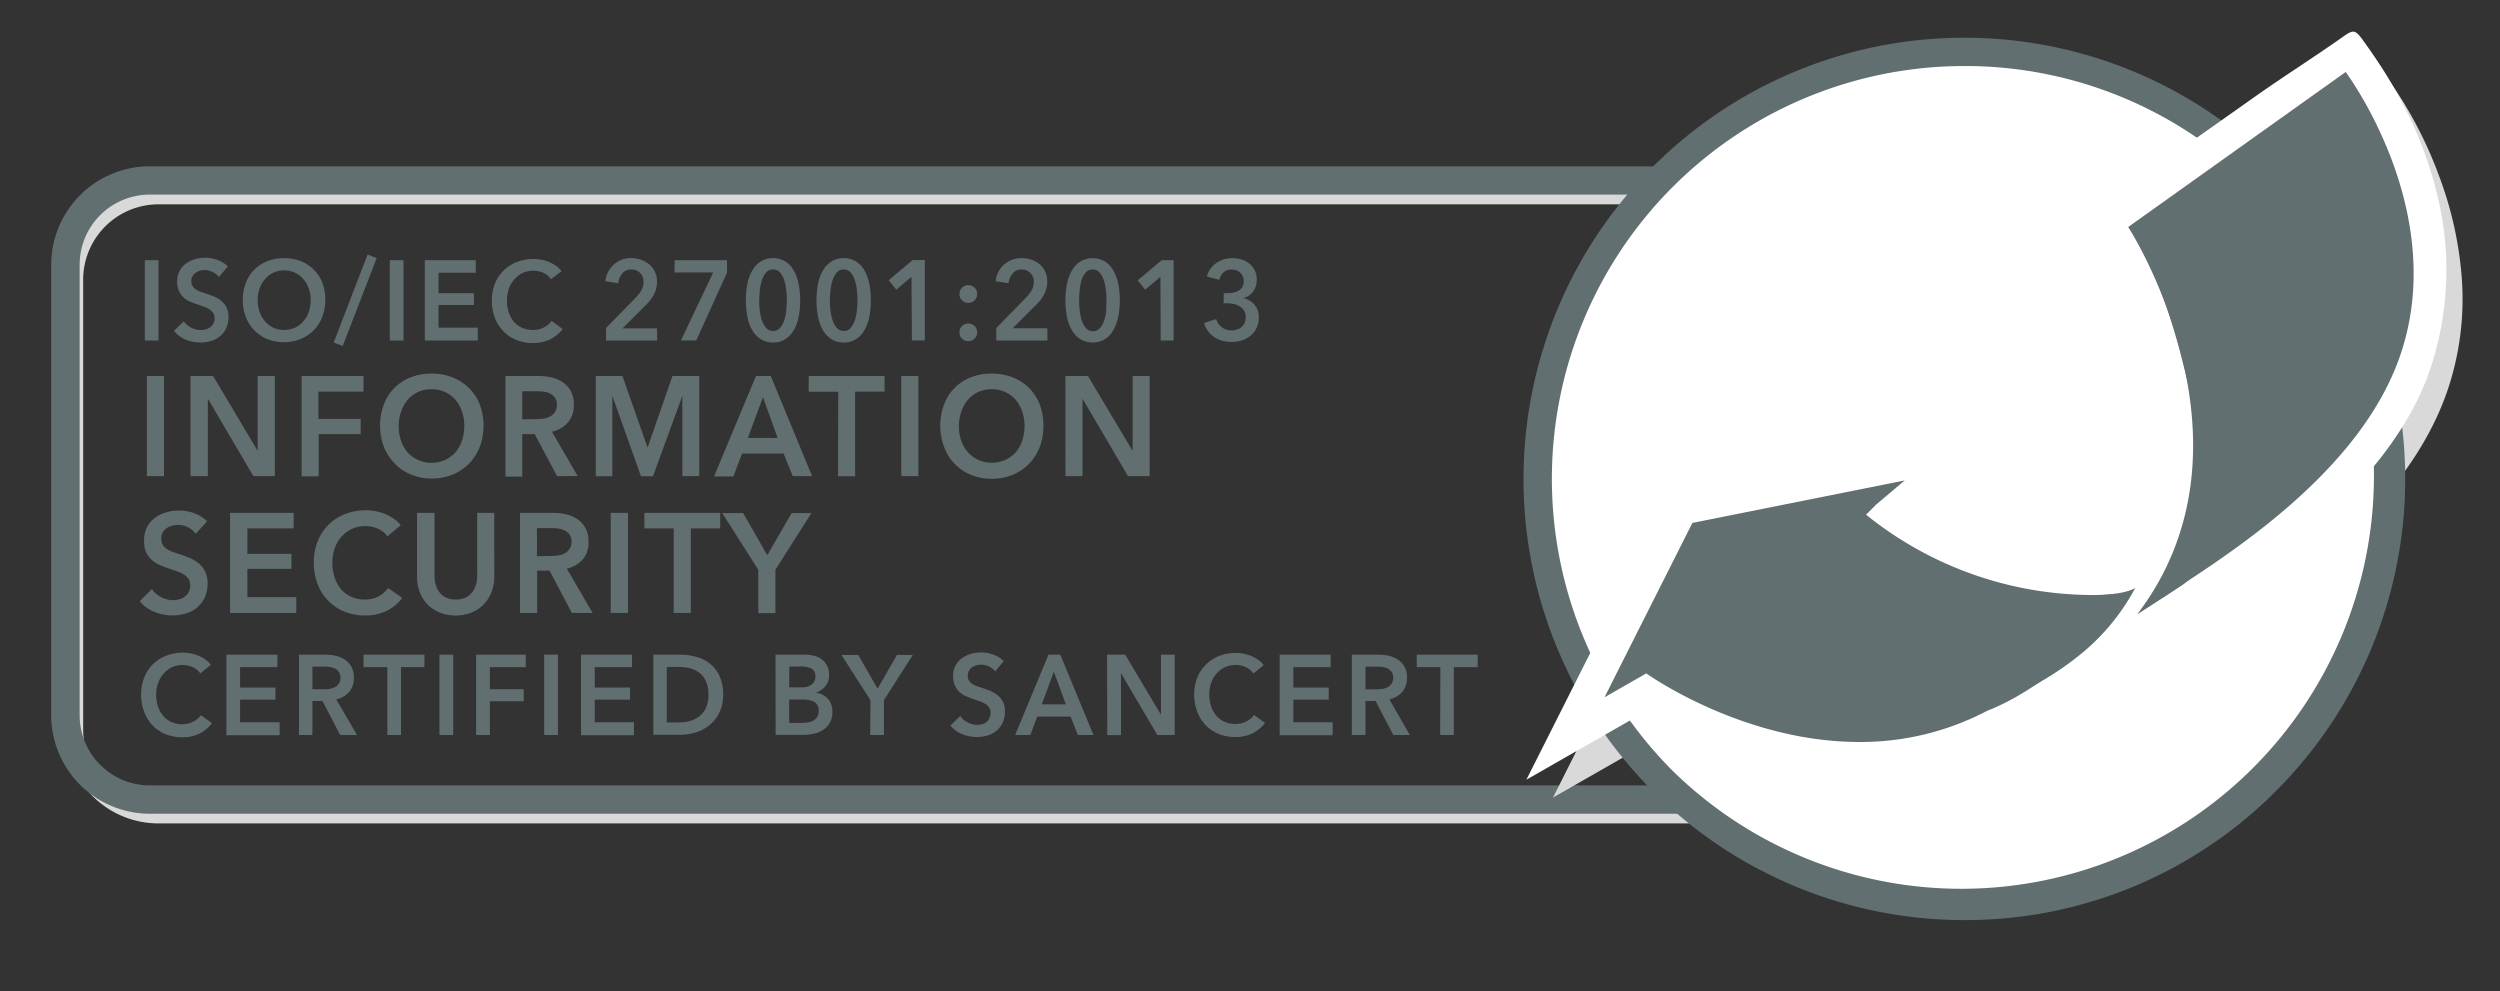
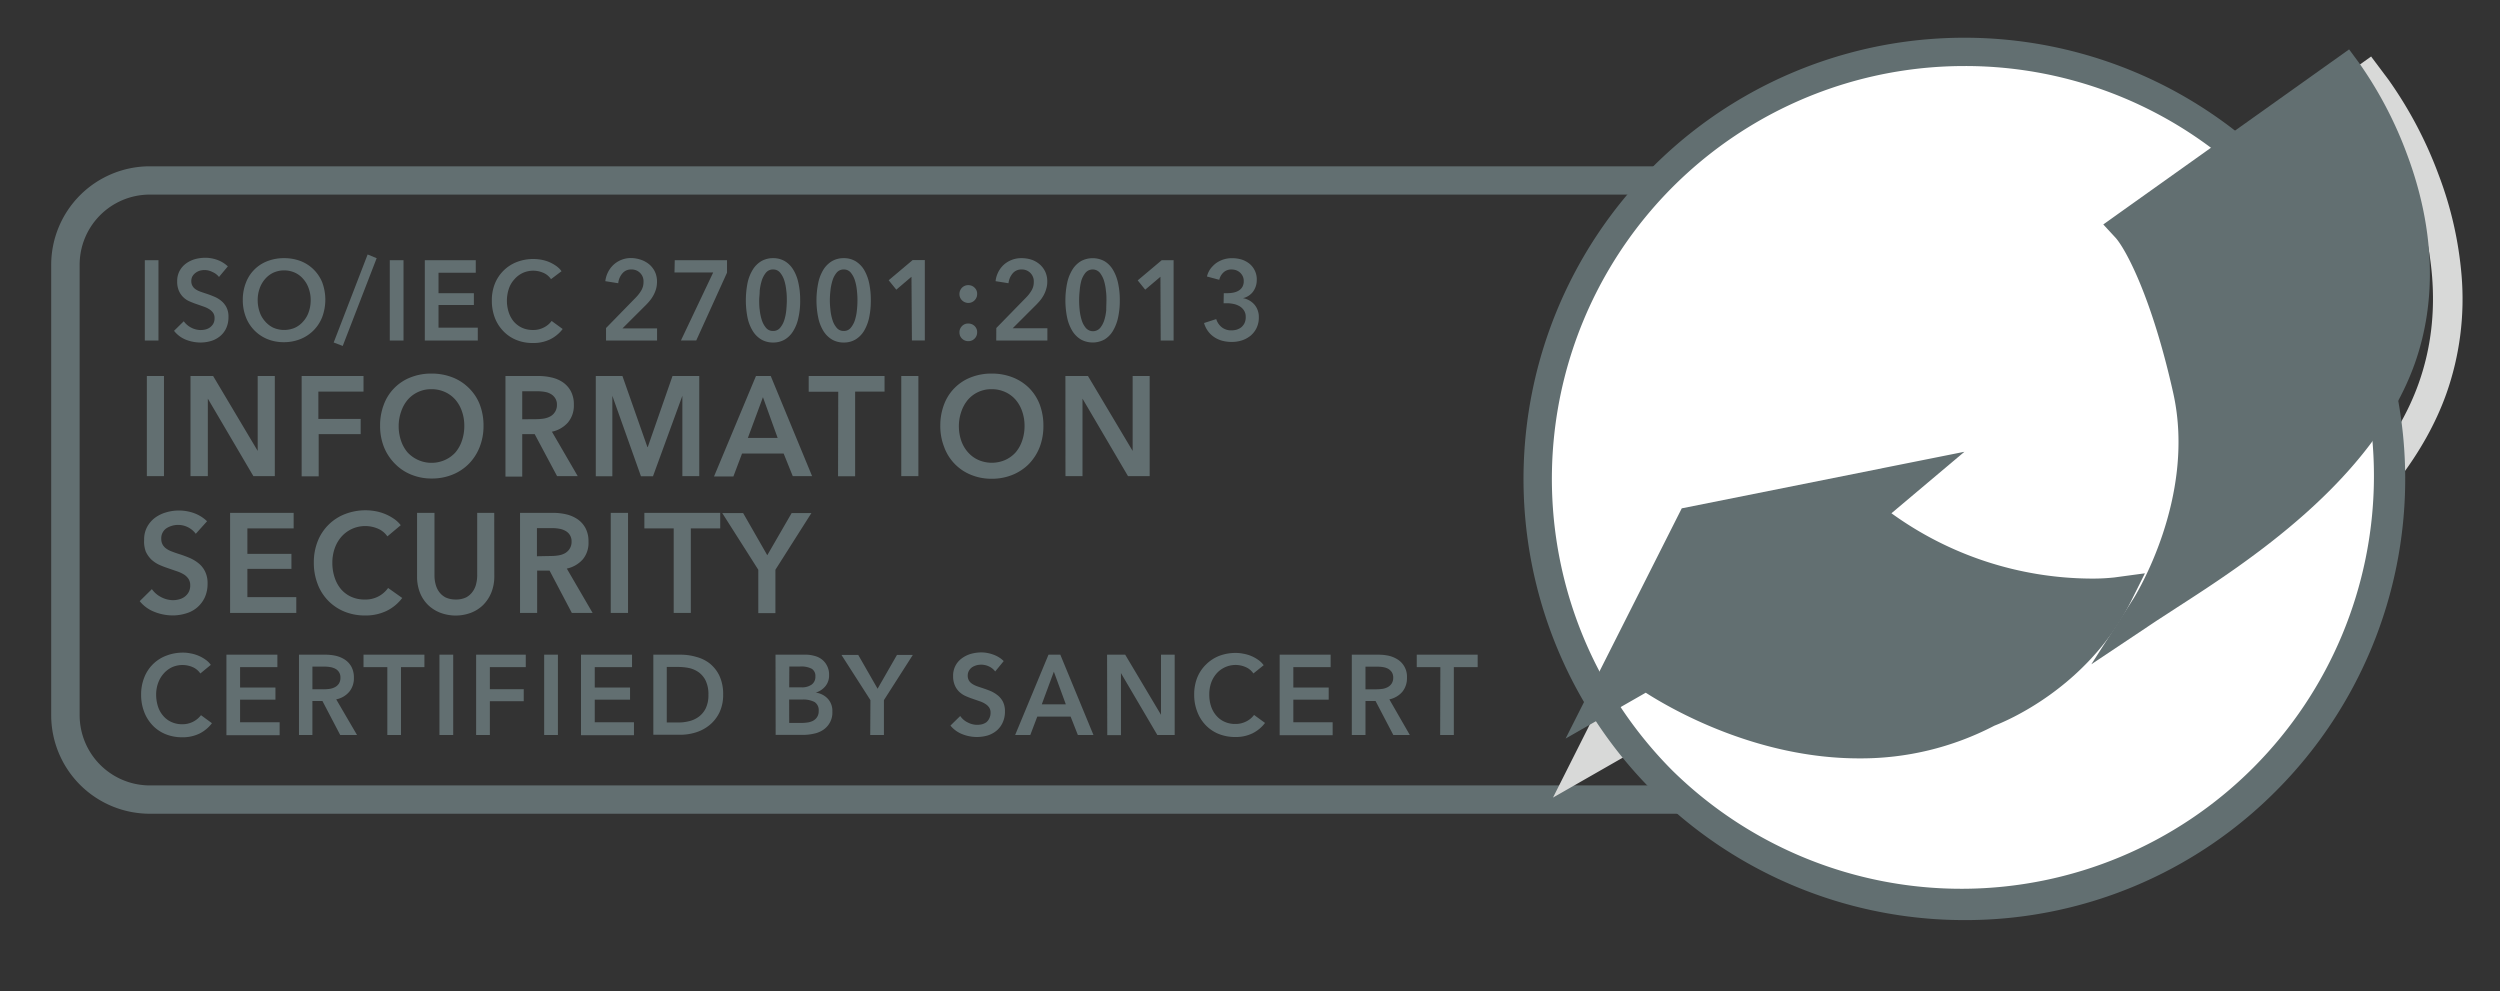
<svg xmlns="http://www.w3.org/2000/svg" width="111" height="44" viewBox="0 0 111 44" fill="none">
  <rect x="0" y="0" width="111" height="44" fill="#333333" stroke="none" />
-   <path d="M87.308 36.56H7.039a4.14 4.14 0 0 1-4.14-4.143V12.42a4.148 4.148 0 0 1 4.14-4.143h77.565l-.59.677a18.567 18.567 0 0 0-4.605 13.974 18.576 18.576 0 0 0 7.002 12.938l.897.694zM7.039 9.072a3.347 3.347 0 0 0-3.346 3.349v19.996a3.354 3.354 0 0 0 3.346 3.349H85.07a19.56 19.56 0 0 1-4.526-5.913A19.396 19.396 0 0 1 82.86 9.072H7.039z" fill="#D8D9D8" />
  <path d="M87.036 36.13H6.644a4.38 4.38 0 0 1-4.371-4.375V11.757a4.38 4.38 0 0 1 4.37-4.373h79.18l-1.042 1.067a18.33 18.33 0 0 0-5.203 13.504 18.342 18.342 0 0 0 6.209 13.072l1.249 1.101zM6.644 8.64a3.115 3.115 0 0 0-3.108 3.117v19.996a3.121 3.121 0 0 0 3.108 3.12h77.16a19.601 19.601 0 0 1-.89-26.233H6.644z" fill="#626F71" />
  <path d="m85.431 22.456-1.254 1.058-.464.464a16.087 16.087 0 0 0 9.974 3.564c.383.005.766-.014 1.146-.057-1.916 3.84-5.73 5.195-5.73 5.195a12.065 12.065 0 0 1-5.697 1.391c-5.205 0-9.453-3.045-9.453-3.045L72.1 32.084 76 24.342l9.422-1.883m4.804-2.323-5.05 1.021-9.425 1.887-.633.126-.287.573-3.901 7.742-1.977 3.928 3.813-2.182 1.146-.66c1.504.915 5.156 2.819 9.485 2.819a13.407 13.407 0 0 0 6.247-1.491c.668-.26 4.383-1.858 6.36-5.815l1.131-2.265-2.492.361c-.318.035-.637.05-.957.046a14.412 14.412 0 0 1-3.887-.553 14.658 14.658 0 0 1-3.985-1.81l.47-.395 3.942-3.332z" fill="#D8D9D8" />
  <path d="M105.005 4.32s4.689 6.236 2.381 12.708c-1.986 5.56-8.594 9.33-11.172 11.053 0 0 2.973-4.633 1.85-9.663-1.24-5.556-2.71-7.214-2.71-7.214l9.654-6.881m.286-1.826-1.048.748-9.654 6.881-1.246.886 1.017 1.061c.308.441.569.913.78 1.408a27.386 27.386 0 0 1 1.63 5.221c.99 4.442-1.648 8.616-1.676 8.66l-3.438 5.335 5.274-3.518c.258-.172.555-.367.902-.573 3.094-2.007 8.855-5.715 10.782-11.122.596-1.686.826-3.48.676-5.262a16.298 16.298 0 0 0-1.005-4.427 18.231 18.231 0 0 0-2.24-4.258l-.774-1.032.02-.008z" fill="#D8D9D8" />
  <path d="M6.43 11.552h.606v3.567H6.43v-3.567zM9.723 12.297a.728.728 0 0 0-.286-.218.767.767 0 0 0-.567-.06.61.61 0 0 0-.178.089.52.52 0 0 0-.143.152.43.43 0 0 0-.055.223.393.393 0 0 0 .05.207.427.427 0 0 0 .13.146c.064.044.132.08.204.106.083.032.17.06.267.092.097.031.223.077.34.126.117.046.226.108.324.186a.93.93 0 0 1 .24.287c.068.135.1.285.095.436.004.172-.03.344-.1.502a1.022 1.022 0 0 1-.272.355c-.117.096-.25.168-.395.212-.155.047-.317.07-.479.07-.222-.002-.443-.044-.65-.127a1.255 1.255 0 0 1-.521-.393l.432-.424c.087.122.203.22.338.287a.916.916 0 0 0 .413.103.937.937 0 0 0 .215-.026.54.54 0 0 0 .346-.258.488.488 0 0 0 .055-.244.404.404 0 0 0-.063-.235.573.573 0 0 0-.17-.16 1.19 1.19 0 0 0-.249-.118l-.303-.106a3.43 3.43 0 0 1-.31-.12.892.892 0 0 1-.487-.473 1.024 1.024 0 0 1-.077-.422.956.956 0 0 1 .109-.468c.07-.129.168-.24.286-.326a1.27 1.27 0 0 1 .401-.193c.149-.04.302-.06.456-.06.18.001.36.033.53.095.174.062.333.16.467.287l-.393.47zM10.78 13.323a2.065 2.065 0 0 1 .138-.77 1.646 1.646 0 0 1 .962-.961c.234-.088.481-.132.73-.13.253-.002.504.042.74.13a1.701 1.701 0 0 1 .957.946 2.216 2.216 0 0 1 0 1.537 1.72 1.72 0 0 1-.969.98 1.95 1.95 0 0 1-.739.138 1.904 1.904 0 0 1-.73-.138 1.72 1.72 0 0 1-.954-.98 2.057 2.057 0 0 1-.135-.752zm.662 0c-.002.18.027.358.086.528.05.154.133.295.24.416.103.12.23.219.373.286a1.208 1.208 0 0 0 .951 0c.145-.067.273-.164.375-.286.108-.12.19-.262.241-.416.059-.17.088-.348.086-.528a1.496 1.496 0 0 0-.086-.513 1.228 1.228 0 0 0-.238-.416 1.078 1.078 0 0 0-.372-.286 1.172 1.172 0 0 0-.963 0 1.094 1.094 0 0 0-.37.286c-.105.121-.185.261-.237.413-.059.166-.088.34-.086.516zM15.218 15.36l-.402-.153 1.507-3.908.401.164-1.506 3.896zM17.306 11.552h.61v3.567h-.61v-3.567zM18.861 11.552h2.263v.556H19.47v.909h1.57v.525h-1.57v1.006h1.744v.573h-2.352v-3.57zM24.465 12.395a.773.773 0 0 0-.353-.287 1.119 1.119 0 0 0-.908.014c-.143.068-.27.166-.372.287-.108.12-.19.26-.24.413a1.685 1.685 0 0 0-.003 1.05c.05.151.128.293.231.415.102.114.227.206.367.27.15.065.314.097.478.094.17.004.337-.036.487-.114a.956.956 0 0 0 .341-.287l.49.358c-.148.194-.338.35-.556.459-.24.113-.502.169-.767.163a1.925 1.925 0 0 1-.737-.137 1.674 1.674 0 0 1-.572-.387 1.768 1.768 0 0 1-.379-.594 2.115 2.115 0 0 1-.134-.765 1.956 1.956 0 0 1 .143-.772 1.72 1.72 0 0 1 .977-.946 2.033 2.033 0 0 1 1.077-.097 1.621 1.621 0 0 1 .65.27.98.98 0 0 1 .247.24l-.467.353zM26.908 14.565l1.318-1.35c.098-.098.182-.208.252-.327a.73.73 0 0 0 .094-.373.522.522 0 0 0-.544-.55.485.485 0 0 0-.395.175.783.783 0 0 0-.184.435l-.573-.091a1.19 1.19 0 0 1 .367-.731 1.147 1.147 0 0 1 .79-.296c.145.004.288.03.425.077.133.044.256.112.364.201a.99.99 0 0 1 .255.327c.065.14.097.295.094.45 0 .109-.014.217-.043.321a1.48 1.48 0 0 1-.292.536c-.067.081-.139.158-.215.23l-.985.983h1.538v.537h-2.266v-.554zM29.959 11.552h2.32v.556l-1.366 3.01h-.68l1.433-3.021h-1.719l.012-.545zM35.528 13.335a3.42 3.42 0 0 1-.08.78c-.043.209-.121.409-.233.59a1.11 1.11 0 0 1-.375.373 1.011 1.011 0 0 1-.513.13 1.031 1.031 0 0 1-.518-.13 1.127 1.127 0 0 1-.381-.373 1.885 1.885 0 0 1-.235-.59 3.972 3.972 0 0 1 0-1.56c.044-.209.124-.409.235-.59.095-.154.226-.281.38-.373a1.03 1.03 0 0 1 .52-.13c.179-.003.356.042.512.13.153.092.282.22.375.372.112.182.19.382.232.591.057.256.084.518.08.78zm-.593 0c0-.123 0-.267-.023-.425a2.212 2.212 0 0 0-.086-.447 1.024 1.024 0 0 0-.187-.355.395.395 0 0 0-.312-.144.398.398 0 0 0-.32.144 1.072 1.072 0 0 0-.187.355 2.418 2.418 0 0 0-.089.448c0 .157-.023.3-.023.424 0 .123 0 .264.023.424.016.15.045.298.09.442.038.127.102.246.186.35a.39.39 0 0 0 .32.143.386.386 0 0 0 .313-.143.995.995 0 0 0 .186-.35c.044-.144.073-.292.086-.442.014-.16.023-.3.023-.424zM38.664 13.335c.003.262-.023.523-.077.78a1.955 1.955 0 0 1-.232.59c-.095.153-.225.28-.378.373a1.01 1.01 0 0 1-.513.13 1.031 1.031 0 0 1-.519-.13 1.147 1.147 0 0 1-.38-.373 1.816 1.816 0 0 1-.233-.59 3.833 3.833 0 0 1 0-1.56c.042-.209.121-.409.232-.59.096-.153.227-.28.381-.373a1.03 1.03 0 0 1 .519-.13c.18-.003.356.042.513.13.153.092.283.22.378.372.109.183.187.383.232.591.054.256.08.518.077.78zm-.593 0c0-.142-.007-.284-.023-.425a2.22 2.22 0 0 0-.086-.447 1.026 1.026 0 0 0-.186-.355.391.391 0 0 0-.312-.144.399.399 0 0 0-.318.144.978.978 0 0 0-.186.355 2.208 2.208 0 0 0-.089.448 3.96 3.96 0 0 0-.026.424c.001.142.01.283.026.424.014.15.043.298.089.442.036.128.1.247.186.35a.39.39 0 0 0 .318.143.381.381 0 0 0 .312-.143.996.996 0 0 0 .186-.35 2.12 2.12 0 0 0 .086-.442c.015-.14.023-.282.023-.424zM40.469 12.289l-.673.573-.338-.419 1.065-.897h.539v3.572h-.573l-.02-2.83zM42.6 13.063a.39.39 0 0 1 .243-.375.374.374 0 0 1 .155-.027.38.38 0 0 1 .273.112.358.358 0 0 1 .114.273.383.383 0 0 1-.112.286.378.378 0 0 1-.286.118.398.398 0 0 1-.355-.232.385.385 0 0 1-.032-.155zm0 1.703a.383.383 0 0 1 .112-.287.364.364 0 0 1 .286-.114.39.39 0 0 1 .359.233c.02.046.029.097.028.148a.383.383 0 0 1-.112.287.376.376 0 0 1-.286.114c-.05.001-.1-.009-.146-.028a.398.398 0 0 1-.21-.201.386.386 0 0 1-.03-.152zM44.236 14.565l1.318-1.35a1.59 1.59 0 0 0 .252-.327.729.729 0 0 0 .094-.373.524.524 0 0 0-.541-.55.496.496 0 0 0-.398.175.825.825 0 0 0-.184.435l-.573-.091c.029-.28.16-.541.367-.732a1.165 1.165 0 0 1 .788-.29c.144 0 .288.021.427.064.133.043.256.111.363.2.108.09.194.202.255.328.066.14.098.294.095.45.001.109-.014.217-.046.32-.027.101-.066.198-.117.288a1.48 1.48 0 0 1-.172.25c-.069.08-.138.154-.215.228l-.985.984h1.54v.545h-2.271l.003-.554zM49.719 13.335c.003.262-.024.524-.08.78a1.955 1.955 0 0 1-.233.59c-.093.153-.221.281-.375.373a1.096 1.096 0 0 1-1.031 0 1.127 1.127 0 0 1-.381-.372 1.885 1.885 0 0 1-.235-.591 3.83 3.83 0 0 1 0-1.56c.044-.209.124-.408.235-.59.095-.153.226-.281.38-.373a1.096 1.096 0 0 1 1.032 0c.154.092.282.22.375.372.11.183.188.383.233.591.056.256.083.518.08.78zm-.593 0c0-.123 0-.267-.023-.424a2.217 2.217 0 0 0-.086-.448c-.04-.129-.103-.25-.186-.355a.42.42 0 0 0-.633 0 1.024 1.024 0 0 0-.187.355 2.42 2.42 0 0 0-.074.448 3.938 3.938 0 0 0 0 .86c.015.15.045.297.089.441a.995.995 0 0 0 .186.35.42.42 0 0 0 .633 0c.084-.103.147-.222.186-.35.044-.143.073-.291.086-.441 0-.172.009-.313.009-.436zM51.523 12.289l-.676.573-.332-.413 1.066-.897h.527v3.567h-.573l-.012-2.83zM54.336 13.017h.155c.087.001.173-.007.258-.023a.717.717 0 0 0 .235-.083.47.47 0 0 0 .172-.164.5.5 0 0 0 .066-.27.473.473 0 0 0-.046-.214.518.518 0 0 0-.29-.264.635.635 0 0 0-.206-.034.504.504 0 0 0-.352.126.634.634 0 0 0-.192.332l-.547-.146a.977.977 0 0 1 .146-.33c.071-.097.156-.184.252-.258a1.212 1.212 0 0 1 .716-.226c.144 0 .286.02.424.06.127.04.245.104.35.187a.895.895 0 0 1 .323.728.861.861 0 0 1-.166.513.77.77 0 0 1-.447.287.88.88 0 0 1 .51.287c.131.156.2.355.195.559a1.07 1.07 0 0 1-.103.484c-.066.133-.158.25-.272.344-.115.09-.245.16-.384.204a1.46 1.46 0 0 1-.43.066 1.717 1.717 0 0 1-.41-.046 1.256 1.256 0 0 1-.355-.15 1.111 1.111 0 0 1-.478-.644l.541-.175a.74.74 0 0 0 .235.355.668.668 0 0 0 .447.146c.075 0 .15-.011.224-.031a.648.648 0 0 0 .203-.103.596.596 0 0 0 .143-.18.609.609 0 0 0 .057-.288.515.515 0 0 0-.08-.286.593.593 0 0 0-.2-.187.886.886 0 0 0-.27-.1 1.4 1.4 0 0 0-.286-.029h-.146l.008-.447z" fill="#626F71" />
  <path d="M87.03 40.683c10.538 0 19.081-8.551 19.081-19.099S97.568 2.485 87.03 2.485s-19.081 8.551-19.081 19.099 8.543 19.099 19.08 19.099z" fill="#fff" />
  <path d="M6.52 16.695h.76v4.445h-.76v-4.445zM8.457 16.695h1.006l1.979 3.326v-3.326h.76v4.445h-.952l-2.022-3.441v3.44h-.77v-4.444zM13.393 16.695h2.747v.691h-2.005v1.216h1.879v.674h-1.865v1.872h-.756v-4.453zM16.876 18.909c-.004-.33.054-.656.172-.963a2.06 2.06 0 0 1 1.197-1.196c.291-.111.6-.167.911-.163a2.52 2.52 0 0 1 .92.163c.272.103.52.261.728.465.214.205.382.454.492.73.118.308.177.635.172.964.003.322-.055.64-.172.94-.108.278-.27.53-.478.743a2.15 2.15 0 0 1-.728.482 2.406 2.406 0 0 1-.92.172 2.364 2.364 0 0 1-.91-.172 2.098 2.098 0 0 1-.722-.482 2.243 2.243 0 0 1-.49-.742 2.537 2.537 0 0 1-.172-.941zm.825 0c-.002.222.033.443.103.654.062.19.16.366.287.519a1.457 1.457 0 0 0 1.667.34c.178-.078.337-.195.467-.34.127-.154.225-.33.286-.52.071-.21.106-.433.104-.656a1.93 1.93 0 0 0-.104-.64 1.568 1.568 0 0 0-.286-.512 1.352 1.352 0 0 0-.464-.347 1.432 1.432 0 0 0-.602-.127 1.37 1.37 0 0 0-1.06.473 1.57 1.57 0 0 0-.286.514 1.931 1.931 0 0 0-.112.642zM22.442 16.695h1.478c.193 0 .385.022.573.066.18.04.35.112.502.215.147.102.268.238.352.396.093.184.138.39.132.596.012.286-.08.567-.261.789a1.29 1.29 0 0 1-.713.41l1.146 1.973h-.917l-.994-1.864h-.553v1.884h-.745v-4.465zm1.375 1.916c.11 0 .219-.009.327-.026a.922.922 0 0 0 .286-.095.573.573 0 0 0 .298-.527.509.509 0 0 0-.08-.287.573.573 0 0 0-.198-.186.764.764 0 0 0-.272-.092 1.823 1.823 0 0 0-.286-.026h-.705v1.244l.63-.005zM26.453 16.695h1.183l1.108 3.154h.017l1.098-3.154h1.188v4.445h-.75v-3.567l-1.304 3.572h-.535l-1.27-3.572v3.572h-.735v-4.45zM33.565 16.695h.656l1.836 4.445h-.859l-.404-1.004h-1.847l-.384 1.018h-.86l1.862-4.459zm.963 2.75-.653-1.81-.67 1.81h1.323zM37.218 17.392h-1.312v-.697h3.368v.691h-1.306v3.76h-.759l.009-3.754zM40.016 16.695h.76v4.445h-.76v-4.445zM41.75 18.909c-.005-.33.053-.656.171-.963a2.059 2.059 0 0 1 1.197-1.196c.291-.111.6-.167.912-.163a2.52 2.52 0 0 1 .92.163c.272.104.52.262.73.465.208.207.371.456.478.73.116.308.173.635.169.964.004.325-.053.648-.169.952-.109.277-.272.53-.478.743a2.192 2.192 0 0 1-.73.481 2.408 2.408 0 0 1-.92.172 2.365 2.365 0 0 1-.911-.172 2.1 2.1 0 0 1-1.198-1.236 2.537 2.537 0 0 1-.172-.94zm.824 0c-.002.223.032.445.104.657.066.191.169.367.303.519.128.144.285.26.461.338a1.493 1.493 0 0 0 1.19 0c.177-.08.336-.196.466-.341.128-.154.225-.33.287-.52.072-.21.107-.433.105-.656a1.93 1.93 0 0 0-.105-.64 1.57 1.57 0 0 0-.287-.512 1.352 1.352 0 0 0-.464-.347 1.431 1.431 0 0 0-.602-.127 1.37 1.37 0 0 0-1.06.473 1.62 1.62 0 0 0-.286.514 1.933 1.933 0 0 0-.112.642zM47.304 16.695h1.002l1.983 3.326v-3.326h.756v4.445h-.962l-2.02-3.441v3.44h-.756l-.003-4.444zM8.692 23.7a.976.976 0 0 0-1.286-.255.534.534 0 0 0-.246.476.52.52 0 0 0 .06.258c.04.072.096.134.163.18.08.056.166.1.258.132.1.038.209.078.33.115.12.037.286.098.423.155.145.06.281.138.404.235.126.098.229.222.3.364.084.17.124.357.118.545.005.215-.038.429-.126.625a1.305 1.305 0 0 1-.83.705c-.193.06-.394.09-.596.09-.28-.002-.555-.056-.814-.161a1.547 1.547 0 0 1-.647-.473l.541-.534c.107.153.251.276.418.359.159.083.334.128.513.132.092 0 .183-.012.272-.035a.712.712 0 0 0 .25-.117.648.648 0 0 0 .18-.204.62.62 0 0 0 .069-.304.516.516 0 0 0-.078-.287.679.679 0 0 0-.212-.2 1.509 1.509 0 0 0-.323-.144l-.378-.131a3.566 3.566 0 0 1-.387-.15 1.363 1.363 0 0 1-.347-.232 1.198 1.198 0 0 1-.249-.355 1.283 1.283 0 0 1-.072-.525c-.005-.2.041-.397.135-.573.087-.16.209-.3.355-.408.15-.108.32-.189.499-.238a2.003 2.003 0 0 1 1.232.04c.213.079.409.2.572.359l-.5.556zM10.216 22.771h2.822v.691h-2.054v1.13h1.956v.665h-1.956v1.256h2.171v.702h-2.939v-4.444zM17.2 23.815a.972.972 0 0 0-.438-.35 1.432 1.432 0 0 0-1.132.017 1.435 1.435 0 0 0-.467.344 1.59 1.59 0 0 0-.3.516 1.922 1.922 0 0 0-.107.64c-.002.226.033.45.104.665.061.19.158.366.286.519.126.143.281.258.455.335.187.082.39.122.594.118a1.223 1.223 0 0 0 1.037-.513l.627.444c-.183.243-.42.44-.693.573a2.13 2.13 0 0 1-.957.204 2.384 2.384 0 0 1-.917-.172 2.123 2.123 0 0 1-1.189-1.224 2.607 2.607 0 0 1-.169-.952 2.52 2.52 0 0 1 .178-.963 2.125 2.125 0 0 1 1.22-1.196c.428-.162.891-.205 1.34-.123.292.053.57.168.814.335.118.078.221.175.307.287l-.593.496zM21.947 25.584c.004.248-.041.494-.132.725a1.673 1.673 0 0 1-.361.55c-.155.152-.34.27-.542.348a1.938 1.938 0 0 1-1.36 0 1.636 1.636 0 0 1-.547-.347 1.587 1.587 0 0 1-.361-.55 1.936 1.936 0 0 1-.126-.726V22.77h.773v2.781c0 .13.016.261.049.387.03.123.083.24.157.341a.833.833 0 0 0 .287.247c.143.065.298.096.455.092.156.005.311-.027.453-.092a.833.833 0 0 0 .286-.247.962.962 0 0 0 .16-.34 1.63 1.63 0 0 0 .05-.388v-2.781h.756l.003 2.813zM23.09 22.771h1.48c.193 0 .385.023.573.066a1.5 1.5 0 0 1 .502.218c.147.102.268.237.352.396.093.184.139.39.132.596.017.284-.072.564-.25.785-.187.211-.437.356-.713.413l1.146 1.97h-.922l-.989-1.88h-.552v1.88h-.76v-4.444zm1.377 1.915c.11 0 .219-.008.327-.026a.86.86 0 0 0 .286-.094.573.573 0 0 0 .298-.528.514.514 0 0 0-.278-.47.828.828 0 0 0-.286-.095 1.81 1.81 0 0 0-.287-.025h-.687v1.25l.627-.012zM27.117 22.771h.768v4.444h-.768v-4.444zM29.913 23.462H28.61v-.691h3.368v.691h-1.306v3.753h-.76v-3.753zM33.668 25.297l-1.6-2.517h.927l1.072 1.872 1.082-1.872h.877l-1.598 2.517v1.927h-.76v-1.927zM8.895 29.902a.796.796 0 0 0-.352-.287 1.145 1.145 0 0 0-.908.011 1.167 1.167 0 0 0-.375.288 1.285 1.285 0 0 0-.24.412 1.496 1.496 0 0 0-.087.514c-.001.18.027.361.083.533.049.154.129.295.235.416.1.116.224.208.364.27.15.067.314.1.478.097a1.028 1.028 0 0 0 .831-.402l.487.356a1.596 1.596 0 0 1-.556.462 1.7 1.7 0 0 1-.767.163 1.923 1.923 0 0 1-.737-.138 1.672 1.672 0 0 1-.572-.387 1.797 1.797 0 0 1-.379-.605 2.1 2.1 0 0 1-.134-.762 2.008 2.008 0 0 1 .143-.772 1.68 1.68 0 0 1 .977-.96c.234-.09.483-.135.733-.135.116 0 .23.012.344.035a1.627 1.627 0 0 1 .65.269c.096.064.18.146.247.24l-.465.382zM10.053 29.068h2.263v.553H10.66v.906h1.57v.537h-1.57v1.006h1.756v.573h-2.363v-3.575zM13.275 29.068h1.175c.157 0 .314.017.467.051.144.034.28.093.404.175.12.082.218.191.286.319.074.147.11.31.106.476a.936.936 0 0 1-.212.633c-.15.17-.35.286-.573.33l.925 1.583h-.747l-.79-1.511h-.445v1.51h-.596v-3.566zm1.106 1.537c.087-.001.174-.008.26-.02a.73.73 0 0 0 .236-.078.475.475 0 0 0 .172-.158.468.468 0 0 0 .066-.263.419.419 0 0 0-.221-.39.74.74 0 0 0-.22-.075 1.357 1.357 0 0 0-.253-.023h-.55v1.004l.51.003zM17.197 29.621H16.14v-.553h2.704v.553h-1.04v3.014h-.607V29.62zM19.512 29.068h.61v3.567h-.61v-3.567zM21.139 29.068h2.205v.553H21.75v.978h1.504v.533h-1.504v1.503h-.61v-3.567zM24.16 29.068h.611v3.567h-.61v-3.567zM25.797 29.068h2.265v.553h-1.655v.906h1.567v.537h-1.567v1.006h1.741v.573h-2.351v-3.575zM29.008 29.068h1.211c.227 0 .453.03.67.092.22.053.427.15.608.286.187.148.338.336.441.55.12.265.178.554.17.844.006.278-.052.554-.17.805a1.664 1.664 0 0 1-.441.554c-.18.145-.386.254-.607.321a2.288 2.288 0 0 1-.67.103h-1.212v-3.555zm1.114 3.01c.16.001.318-.018.473-.057.154-.036.299-.102.427-.195.132-.098.239-.227.312-.375.086-.188.127-.393.12-.6a1.403 1.403 0 0 0-.12-.625 1 1 0 0 0-.313-.378 1.167 1.167 0 0 0-.426-.187 2.406 2.406 0 0 0-.473-.048h-.518v2.465h.518zM34.433 29.067h1.332c.129 0 .257.016.381.05.121.028.235.08.335.154.1.076.182.174.238.287a.83.83 0 0 1 .092.413.745.745 0 0 1-.163.496.902.902 0 0 1-.43.286c.202.024.39.117.53.264a.789.789 0 0 1 .209.574.92.92 0 0 1-.398.809 1.148 1.148 0 0 1-.416.174 2.2 2.2 0 0 1-.475.055h-1.229l-.006-3.562zm.608 1.451h.54a.736.736 0 0 0 .462-.126.424.424 0 0 0 .16-.358.367.367 0 0 0-.163-.341.994.994 0 0 0-.512-.1h-.482l-.005.925zm0 1.58h.544c.084 0 .168-.006.252-.017a.806.806 0 0 0 .25-.072.501.501 0 0 0 .185-.16.475.475 0 0 0 .078-.287.426.426 0 0 0-.184-.393 1.101 1.101 0 0 0-.555-.109h-.573l.003 1.038zM38.647 31.086l-1.286-2.007h.745l.859 1.5.86-1.5h.704l-1.283 2.007v1.549h-.608l.009-1.549zM44.187 29.813a.733.733 0 0 0-.26-.215.809.809 0 0 0-.568-.06.741.741 0 0 0-.195.086.475.475 0 0 0-.14.152.433.433 0 0 0-.057.224.422.422 0 0 0 .049.206c.032.058.079.108.134.146.063.044.132.08.203.106.08.032.17.06.267.092.097.031.223.077.34.123.115.048.223.11.322.187.1.077.183.175.243.286.067.137.1.287.095.44.004.172-.032.344-.103.5a1.017 1.017 0 0 1-.27.356 1.168 1.168 0 0 1-.395.213 1.732 1.732 0 0 1-1.132-.06 1.266 1.266 0 0 1-.52-.38l.434-.424c.085.124.2.223.336.287a.901.901 0 0 0 .63.08.615.615 0 0 0 .2-.094.502.502 0 0 0 .126-.172.52.52 0 0 0 .055-.244.405.405 0 0 0-.063-.235.571.571 0 0 0-.17-.16 1.081 1.081 0 0 0-.251-.118l-.304-.106a3.442 3.442 0 0 1-.31-.12 1.01 1.01 0 0 1-.286-.187.86.86 0 0 1-.2-.287 1.001 1.001 0 0 1-.078-.418.935.935 0 0 1 .396-.794c.121-.088.257-.153.4-.193a1.74 1.74 0 0 1 .456-.063c.181.001.36.034.53.098.174.06.333.158.464.287l-.378.461zM46.553 29.068h.525l1.472 3.567h-.693l-.321-.817h-1.481l-.31.817h-.673l1.481-3.567zm.77 2.205-.532-1.451-.536 1.45h1.069zM49.154 29.068h.805l1.59 2.67v-2.67h.607v3.567h-.77l-1.616-2.75v2.756h-.607l-.009-3.573zM55.651 29.902a.797.797 0 0 0-.352-.287 1.125 1.125 0 0 0-1.283.287 1.285 1.285 0 0 0-.241.413 1.57 1.57 0 0 0-.083.513c-.003.181.024.361.08.534.05.152.13.294.235.415.1.116.224.208.364.27.15.067.313.1.478.097.17.003.337-.037.487-.114a.944.944 0 0 0 .344-.287l.487.355a1.57 1.57 0 0 1-.556.462c-.24.114-.502.17-.768.163a1.935 1.935 0 0 1-.736-.137 1.672 1.672 0 0 1-.573-.387 1.746 1.746 0 0 1-.375-.597 2.045 2.045 0 0 1-.137-.762 2.008 2.008 0 0 1 .143-.772c.09-.216.223-.411.392-.573.164-.162.36-.288.573-.373.235-.089.485-.133.736-.132.115 0 .229.012.341.035a1.62 1.62 0 0 1 .653.27c.095.065.179.146.247.24l-.456.367zM56.817 29.068h2.263v.553h-1.656v.906h1.57v.537h-1.57v1.006h1.745v.573h-2.352v-3.575zM60.02 29.068h1.186c.158 0 .315.017.47.051.142.035.278.094.4.175a.897.897 0 0 1 .393.795.95.95 0 0 1-.21.633 1.05 1.05 0 0 1-.572.33l.91 1.583h-.733l-.79-1.511h-.447v1.51h-.607v-3.566zm1.105 1.537c.088-.001.175-.008.261-.02a.736.736 0 0 0 .232-.078.475.475 0 0 0 .172-.158.467.467 0 0 0 .069-.263.442.442 0 0 0-.063-.241.5.5 0 0 0-.16-.15.71.71 0 0 0-.221-.074 1.354 1.354 0 0 0-.238-.02h-.55v1.004h.498zM63.953 29.621h-1.049v-.553h2.705v.553H64.55v3.014h-.607l.009-3.014zM87.219 40.852a19.555 19.555 0 0 1-10.876-3.299 19.583 19.583 0 0 1-7.21-8.792 19.603 19.603 0 0 1 4.247-21.35 19.562 19.562 0 0 1 27.678 0 19.6 19.6 0 0 1 0 27.704 19.442 19.442 0 0 1-13.839 5.737zm0-37.92a18.301 18.301 0 0 0-10.176 3.09 18.327 18.327 0 0 0-6.746 8.226 18.347 18.347 0 0 0 3.971 19.978 18.307 18.307 0 0 0 25.769-.133A18.343 18.343 0 0 0 100.17 8.3a18.21 18.21 0 0 0-12.951-5.368z" fill="#626F71" />
  <path d="M82.544 33.672c-4.514 0-8.273-2.147-9.473-2.916l-3.558 2.036L74.67 22.57l12.55-2.511-3.24 2.73a15.26 15.26 0 0 0 8.858 2.9 8.87 8.87 0 0 0 1.037-.05l1.36-.184-.613 1.23c-1.925 3.85-5.572 5.344-6.073 5.536a12.814 12.814 0 0 1-6.004 1.451z" fill="#626F71" />
-   <path d="m84.572 21.329-1.255 1.06-.464.463a16.075 16.075 0 0 0 9.975 3.566c.383.005.766-.015 1.146-.06-1.917 3.84-5.73 5.195-5.73 5.195a12.064 12.064 0 0 1-5.697 1.391c-5.205 0-9.453-3.045-9.453-3.045L71.24 30.96l3.902-7.742 9.422-1.886m5.282-2.543L84.288 19.9l-9.424 1.887-.696.14-.318.631-3.902 7.741-2.177 4.321 4.197-2.4 1.086-.622c1.558.935 5.196 2.799 9.487 2.799a13.524 13.524 0 0 0 6.302-1.517c.702-.272 4.435-1.892 6.423-5.872l1.246-2.497-2.742.404a7.74 7.74 0 0 1-.94.046 14.271 14.271 0 0 1-3.852-.55 14.643 14.643 0 0 1-3.801-1.695l.332-.287 4.337-3.641z" fill="#fff" />
  <path d="M94.738 26.561c.04-.065 2.793-4.46 1.754-9.109-.931-4.172-2.072-6.328-2.547-6.881l-.559-.605.67-.479L104.3 2.193l.424.573a17.63 17.63 0 0 1 2.157 4.11c1.218 3.262 1.332 6.47.33 9.28-1.862 5.21-7.511 8.854-10.548 10.813l-.908.59-2.901 1.936 1.884-2.934z" fill="#626F71" />
-   <path d="M104.146 3.196s4.689 6.234 2.38 12.708c-1.985 5.557-8.594 9.33-11.172 11.05 0 0 2.974-4.633 1.85-9.662-1.24-5.557-2.71-7.214-2.71-7.214l9.655-6.882M94.564 13.64c.965 2.27 1.644 4.68 1.398 7.136-.207 2.105-1.078 4.092-2.146 5.918-1.068 1.827-2.34 3.521-3.438 5.322 3.91-2.741 8.124-5.067 11.791-8.126 2.341-1.955 4.492-4.272 5.595-7.116a13.824 13.824 0 0 0 .432-8.183 17.518 17.518 0 0 0-1.555-4.066 20.728 20.728 0 0 0-1.126-1.878 29.753 29.753 0 0 0-.599-.86c-.358-.49-.427-.476-.911-.138-1.286.909-2.618 1.746-3.901 2.655l-4.466 3.154-2.232 1.58c-.876.62-.664.846-.203 1.737a44.26 44.26 0 0 1 1.36 2.865z" fill="#fff" />
  <path d="M94.492 10.078s6.213 9.596.395 17.203c0 0 2.049-1.313 2.115-1.385.066-.072 4.503-3.575 4.503-3.575l-.728-8.602M86.25 32.21c2.186-.763 4.478-1.772 6.263-3.272a9.62 9.62 0 0 0 2.291-2.83s-.656.468-3.165.287c-2.51-.18-6.806-.175-6.806-.175" fill="#626F71" />
</svg>